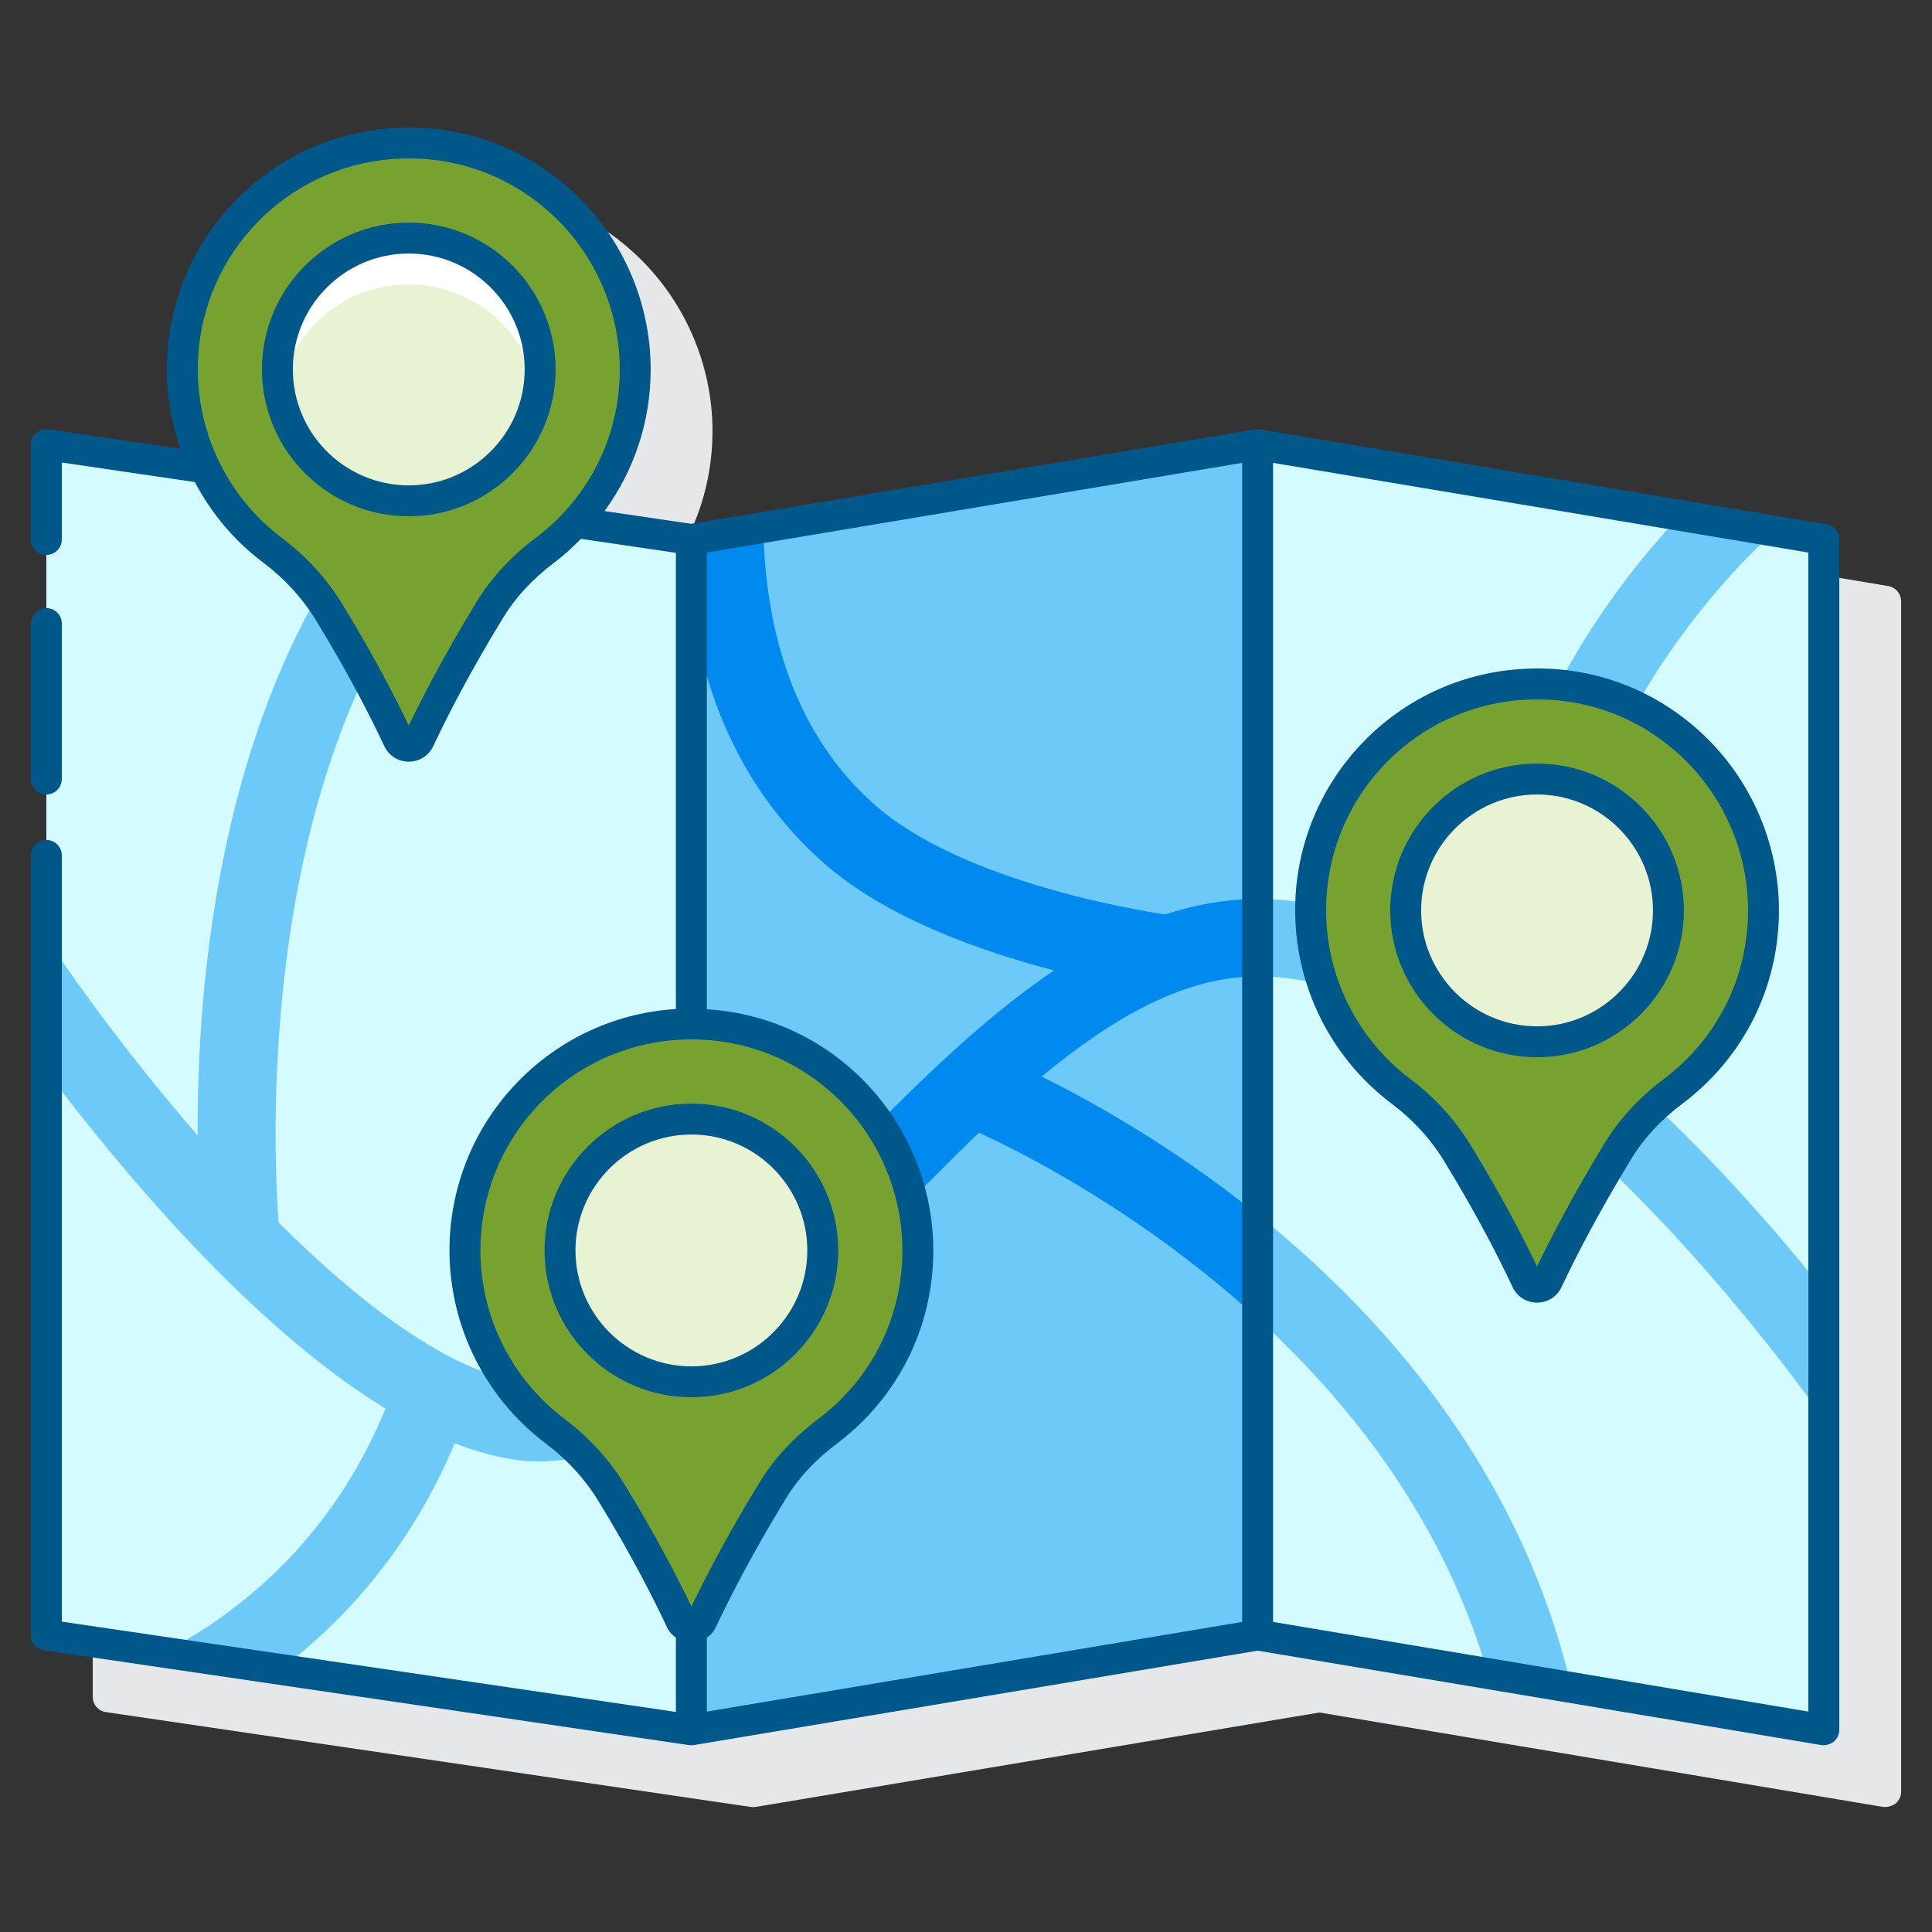
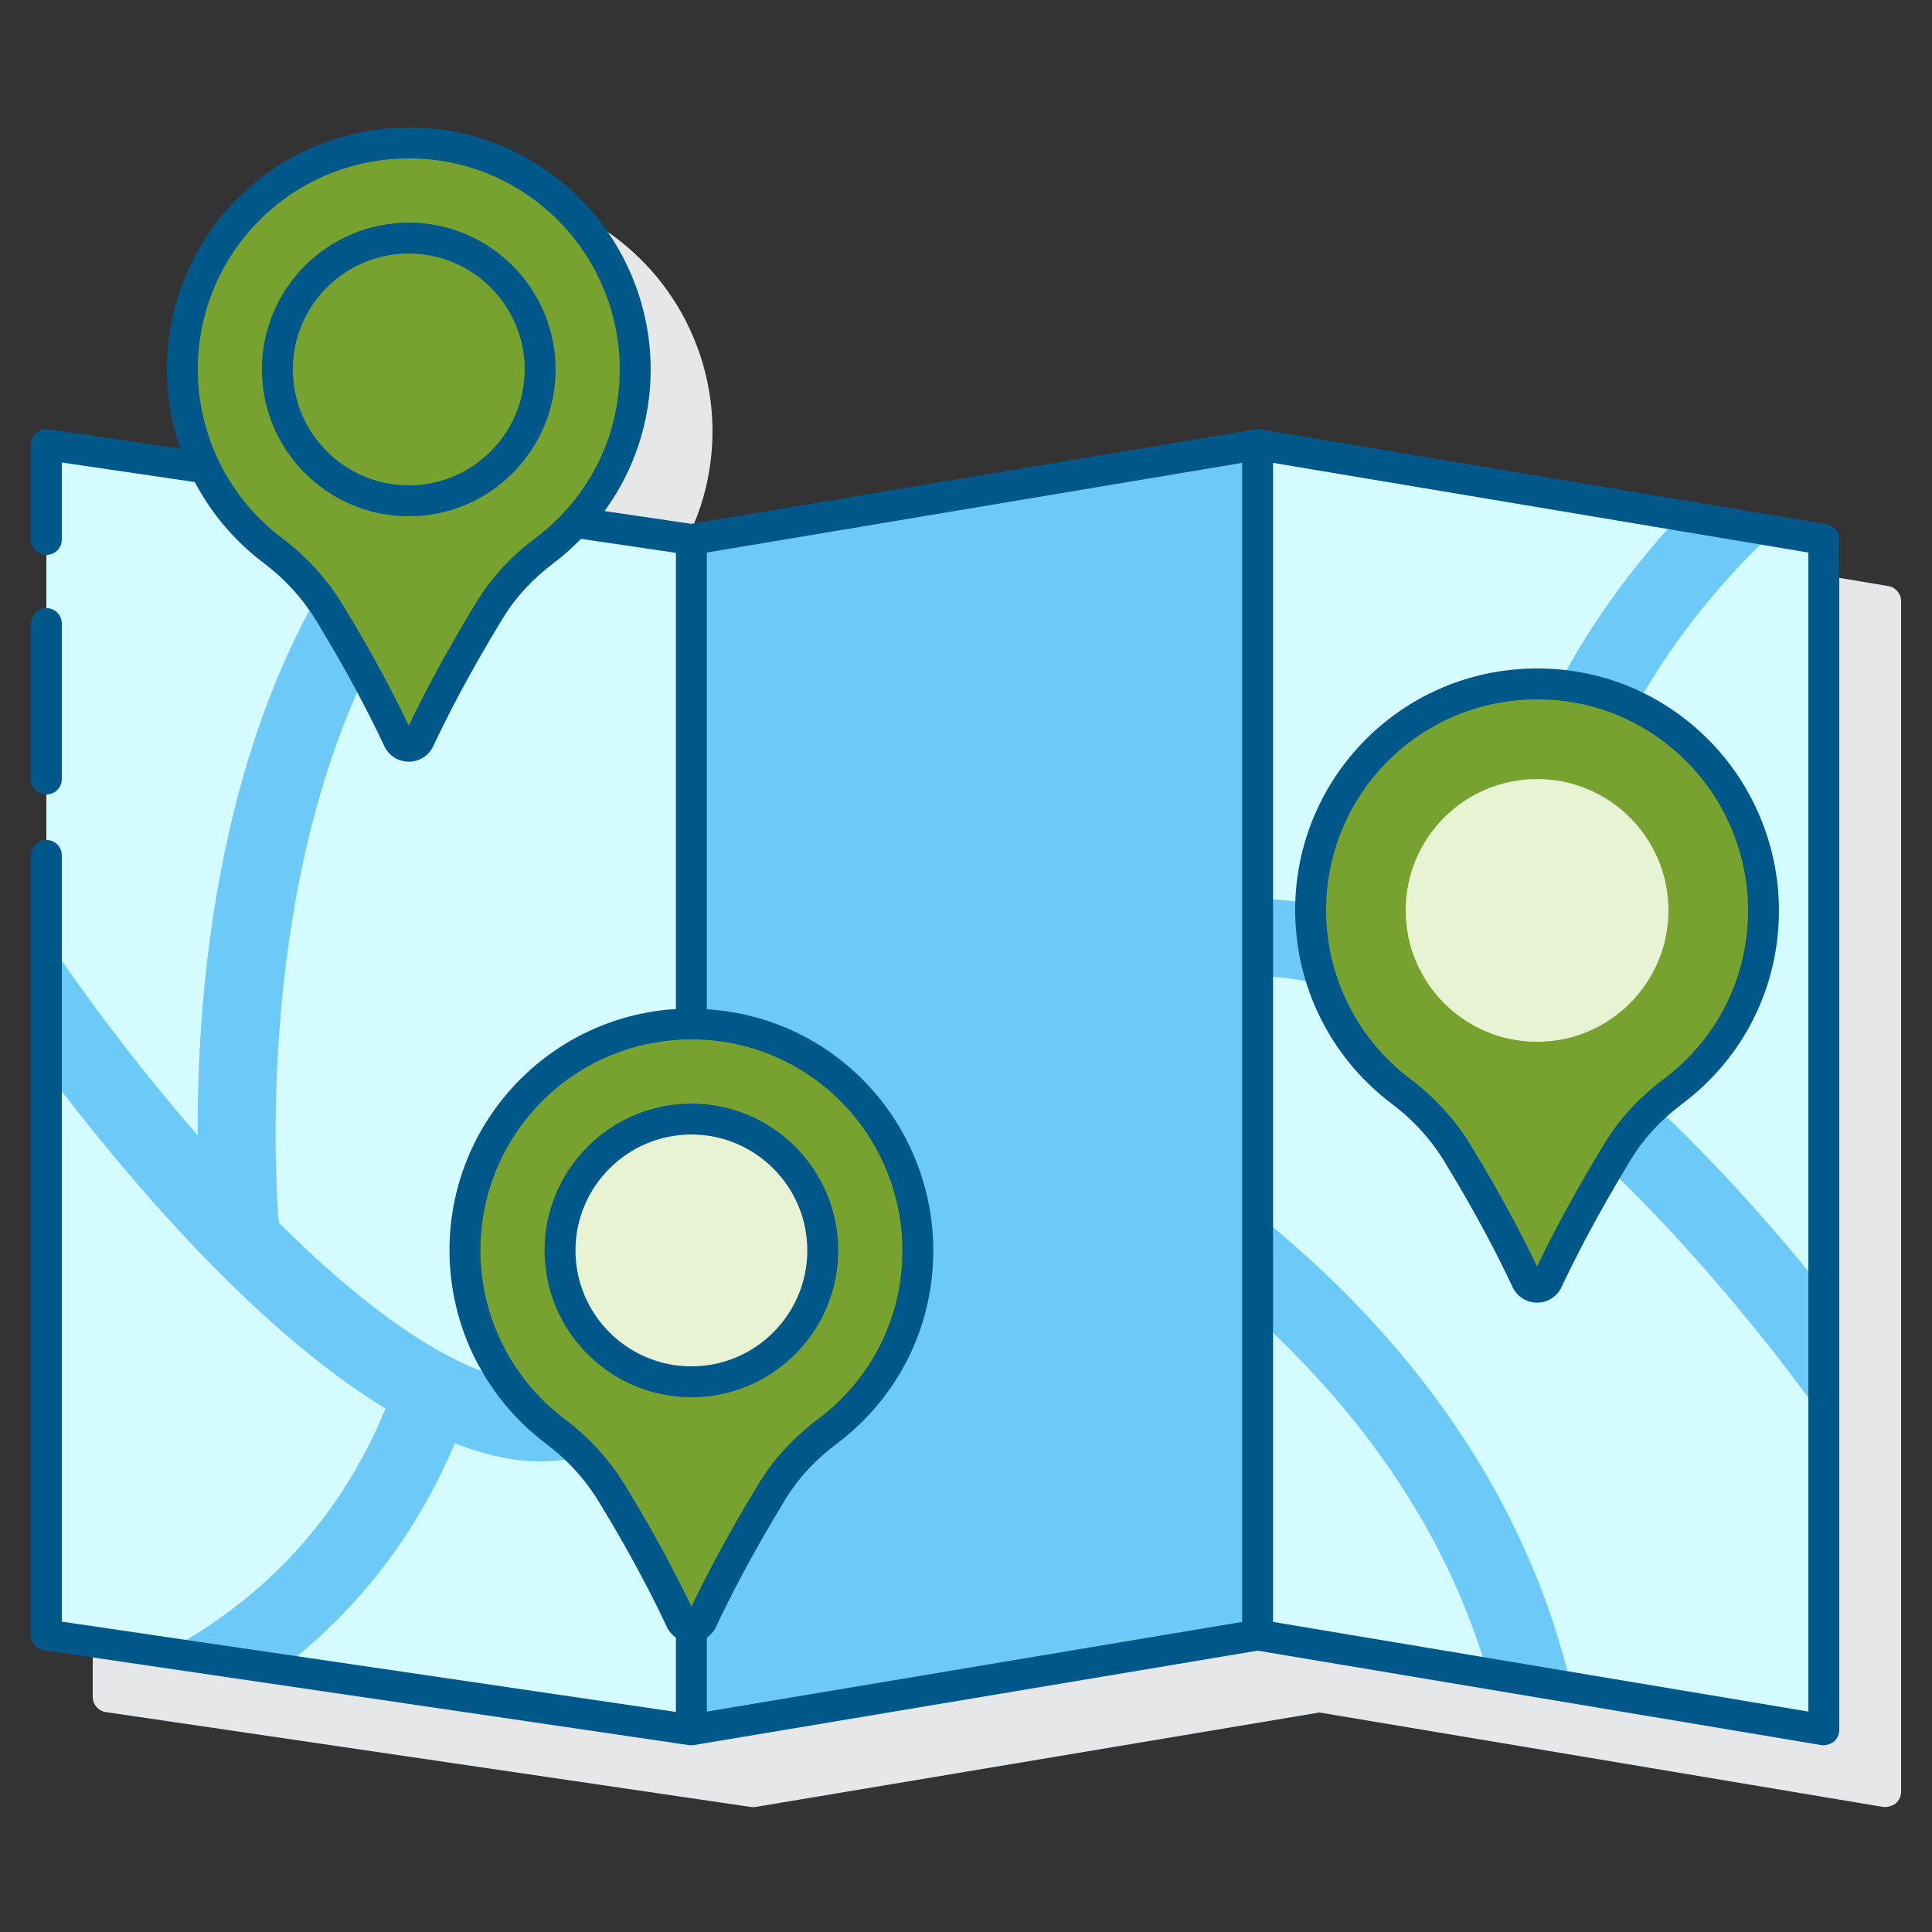
<svg xmlns="http://www.w3.org/2000/svg" width="80" height="80" viewBox="0 0 80 80" fill="none">
  <rect x="0" y="0" width="80" height="80" fill="#333333" stroke="none" />
  <path d="M78.186 24.267L54.74 20.339C54.671 20.327 54.599 20.327 54.529 20.339L31.183 24.25L27.593 23.722C28.818 22.039 29.503 20.012 29.503 17.858C29.503 15.088 28.34 12.416 26.313 10.528C24.257 8.613 21.578 7.668 18.758 7.867C13.713 8.225 9.726 12.308 9.482 17.364C9.419 18.666 9.613 19.944 10.028 21.14L4.573 20.338C4.389 20.31 4.203 20.365 4.062 20.486C3.921 20.607 3.84 20.784 3.84 20.97V70.262C3.84 70.58 4.072 70.849 4.387 70.895L31.096 74.823C31.162 74.832 31.23 74.832 31.295 74.821L54.635 70.911L77.974 74.821C78.154 74.841 78.377 74.777 78.494 74.678C78.638 74.557 78.721 74.378 78.721 74.19V24.898C78.72 24.585 78.494 24.318 78.186 24.267Z" fill="#E6E7E8" />
  <path d="M1.92 18.41L28.63 22.338V71.629L1.92 67.702V18.41Z" fill="#D4FBFF" />
  <path d="M28.63 71.629L52.075 67.702V18.41L28.63 22.338V71.629Z" fill="#6DC9F7" />
  <path d="M75.52 71.629L52.075 67.702V18.41L75.52 22.338V71.629Z" fill="#D4FBFF" />
  <path d="M75.52 53.436C73.215 50.544 69.569 46.379 65.313 42.992C62.81 31.461 73.002 22.419 73.488 21.997L69.577 21.342C66.6 24.503 61.208 31.525 61.743 40.462C58.634 38.533 55.333 37.229 52.075 37.229C50.759 37.229 49.485 37.46 48.243 37.864C47.197 37.71 39.822 36.525 36.202 33.312C32.548 30.072 31.663 25.413 31.612 21.838L28.63 22.337L28.398 22.303C28.517 26.467 29.677 31.801 34.078 35.706C36.673 38.008 40.625 39.398 43.65 40.181C40.369 42.391 37.288 45.552 34.265 48.658C29.675 53.376 25.34 57.83 21.687 57.261C18.57 56.776 14.912 53.984 11.542 50.628C11.39 48.799 10.132 30.319 20.02 21.071L16.078 20.491C9.08 28.552 8.145 40.712 8.186 47.019C5.477 43.895 3.214 40.797 1.975 38.921C1.958 38.896 1.937 38.877 1.92 38.854V44.349C5.011 48.453 10.424 54.95 15.965 58.326C13.697 63.851 9.799 66.847 6.789 68.418L11.609 69.126C14.271 67.103 16.994 64.123 18.831 59.762C19.626 60.069 20.416 60.302 21.194 60.423C21.58 60.483 21.962 60.512 22.344 60.512C27.194 60.512 31.753 55.828 36.557 50.889C37.872 49.538 39.199 48.178 40.537 46.902C43.658 48.325 57.577 55.37 61.606 69.297L65.071 69.877C61.571 54.98 48.282 47.12 43.128 44.581C46.057 42.151 49.04 40.429 52.075 40.429C62.816 40.429 75.355 58.529 75.48 58.712C75.492 58.729 75.507 58.743 75.519 58.76L75.52 53.436Z" fill="#6DC9F7" />
-   <path d="M34.077 35.706C36.672 38.008 40.624 39.398 43.649 40.181C40.369 42.391 37.288 45.552 34.264 48.658C32.33 50.647 30.442 52.583 28.63 54.121V58.163C31.258 56.335 33.869 53.653 36.557 50.89C37.872 49.539 39.199 48.178 40.537 46.903C42.257 47.688 47.258 50.184 52.075 54.595V50.297C48.556 47.467 45.19 45.596 43.128 44.58C46.057 42.151 49.04 40.429 52.075 40.429V37.229C50.759 37.229 49.485 37.46 48.243 37.864C47.197 37.71 39.822 36.525 36.202 33.312C32.548 30.072 31.663 25.413 31.611 21.838L28.63 22.337V25.028C29.142 28.624 30.591 32.613 34.077 35.706Z" fill="#0089EF" />
  <path d="M73.023 37.698C73.023 32.293 68.45 27.957 62.963 28.345C58.268 28.678 54.508 32.533 54.281 37.234C54.124 40.485 55.625 43.392 58.01 45.189C58.944 45.892 59.744 46.76 60.353 47.757C61.781 50.093 62.715 51.959 63.212 53.023C63.385 53.392 63.908 53.392 64.081 53.023C64.588 51.944 65.545 50.035 67.013 47.636C67.597 46.682 68.378 45.869 69.272 45.197C71.549 43.486 73.023 40.765 73.023 37.698Z" fill="#78A22F" />
  <path d="M63.646 43.138C66.65 43.138 69.086 40.702 69.086 37.698C69.086 34.693 66.65 32.258 63.646 32.258C60.642 32.258 58.206 34.693 58.206 37.698C58.206 40.702 60.642 43.138 63.646 43.138Z" fill="#E7F3D2" />
  <path d="M38.006 51.778C38.006 46.373 33.434 42.037 27.946 42.425C23.252 42.758 19.491 46.613 19.265 51.314C19.108 54.565 20.609 57.472 22.994 59.269C23.928 59.972 24.728 60.84 25.337 61.837C26.764 64.173 27.699 66.04 28.196 67.103C28.369 67.472 28.892 67.472 29.065 67.103C29.571 66.024 30.529 64.115 31.997 61.716C32.581 60.762 33.361 59.949 34.255 59.277C36.532 57.566 38.006 54.845 38.006 51.778Z" fill="#78A22F" />
  <path d="M28.63 57.218C31.634 57.218 34.07 54.782 34.07 51.778C34.07 48.773 31.634 46.338 28.63 46.338C25.625 46.338 23.19 48.773 23.19 51.778C23.19 54.782 25.625 57.218 28.63 57.218Z" fill="#E7F3D2" />
  <path d="M26.303 15.298C26.303 9.893 21.73 5.557 16.243 5.945C11.548 6.278 7.788 10.133 7.561 14.834C7.404 18.085 8.905 20.992 11.29 22.789C12.224 23.492 13.024 24.36 13.633 25.357C15.06 27.693 15.995 29.559 16.492 30.622C16.665 30.992 17.189 30.992 17.361 30.623C17.867 29.544 18.825 27.635 20.293 25.236C20.877 24.282 21.658 23.469 22.552 22.797C24.829 21.087 26.303 18.365 26.303 15.298Z" fill="#78A22F" />
-   <path d="M16.926 20.738C19.93 20.738 22.366 18.302 22.366 15.298C22.366 12.293 19.93 9.858 16.926 9.858C13.922 9.858 11.486 12.293 11.486 15.298C11.486 18.302 13.922 20.738 16.926 20.738Z" fill="#E7F3D2" />
-   <path d="M16.926 11.778C19.603 11.778 21.822 13.712 22.276 16.258C22.332 15.945 22.366 15.626 22.366 15.298C22.366 12.294 19.93 9.858 16.926 9.858C13.922 9.858 11.486 12.294 11.486 15.298C11.486 15.626 11.52 15.945 11.576 16.258C12.03 13.712 14.25 11.778 16.926 11.778Z" fill="white" />
  <path d="M57.625 45.7C58.513 46.369 59.247 47.173 59.807 48.091C61.19 50.354 62.107 52.169 62.632 53.294C62.819 53.692 63.208 53.939 63.647 53.939C64.086 53.939 64.475 53.691 64.66 53.294C65.199 52.147 66.14 50.291 67.559 47.969C68.074 47.128 68.778 46.368 69.655 45.709C72.202 43.797 73.662 40.877 73.662 37.698C73.662 34.928 72.5 32.256 70.472 30.367C68.417 28.452 65.733 27.504 62.917 27.707C57.873 28.064 53.886 32.147 53.641 37.203C53.482 40.525 54.971 43.701 57.625 45.7ZM63.007 28.983C63.224 28.968 63.439 28.96 63.653 28.96C65.873 28.96 67.964 29.78 69.6 31.303C71.368 32.951 72.383 35.281 72.383 37.697C72.383 40.47 71.109 43.017 68.887 44.685C67.881 45.441 67.066 46.321 66.467 47.301C65.137 49.476 64.216 51.256 63.647 52.445C63.091 51.28 62.194 49.541 60.9 47.423C60.255 46.368 59.413 45.444 58.396 44.677C56.081 42.933 54.782 40.162 54.92 37.264C55.133 32.855 58.61 29.296 63.007 28.983Z" fill="#00578A" />
-   <path d="M63.646 43.778C66.998 43.778 69.726 41.05 69.726 37.698C69.726 34.345 66.998 31.618 63.646 31.618C60.294 31.618 57.566 34.345 57.566 37.698C57.566 41.05 60.294 43.778 63.646 43.778ZM63.646 32.898C66.293 32.898 68.446 35.051 68.446 37.698C68.446 40.345 66.293 42.498 63.646 42.498C60.999 42.498 58.846 40.345 58.846 37.698C58.846 35.051 61 32.898 63.646 32.898Z" fill="#00578A" />
  <path d="M34.709 51.778C34.709 48.425 31.982 45.698 28.629 45.698C25.277 45.698 22.549 48.425 22.549 51.778C22.549 55.13 25.277 57.858 28.629 57.858C31.982 57.858 34.709 55.13 34.709 51.778ZM28.629 56.578C25.982 56.578 23.829 54.425 23.829 51.778C23.829 49.131 25.982 46.978 28.629 46.978C31.276 46.978 33.429 49.131 33.429 51.778C33.429 54.425 31.276 56.578 28.629 56.578Z" fill="#00578A" />
  <path d="M75.626 21.707L52.181 17.779C52.111 17.767 52.039 17.767 51.969 17.779L28.623 21.69L25.033 21.162C26.258 19.479 26.943 17.452 26.943 15.298C26.943 12.528 25.78 9.856 23.753 7.967C21.697 6.052 19.013 5.105 16.198 5.307C11.153 5.664 7.166 9.747 6.922 14.803C6.859 16.105 7.053 17.384 7.468 18.579L2.013 17.777C1.831 17.75 1.644 17.804 1.502 17.926C1.361 18.047 1.28 18.224 1.28 18.41V22.338C1.28 22.691 1.566 22.978 1.92 22.978C2.274 22.978 2.56 22.691 2.56 22.338V19.151L8.067 19.961C8.746 21.25 9.705 22.396 10.905 23.3C11.793 23.969 12.527 24.774 13.087 25.691C14.47 27.954 15.387 29.769 15.912 30.894C16.099 31.292 16.488 31.539 16.927 31.539C17.366 31.539 17.755 31.291 17.941 30.895C18.479 29.747 19.419 27.891 20.839 25.569C21.354 24.728 22.058 23.968 22.935 23.309C23.341 23.005 23.709 22.665 24.058 22.313L27.988 22.891V41.785C27.959 41.787 27.93 41.785 27.9 41.787C22.856 42.145 18.869 46.228 18.624 51.283C18.464 54.604 19.953 57.781 22.608 59.78C23.495 60.448 24.229 61.252 24.79 62.171C26.173 64.434 27.09 66.249 27.615 67.373C27.701 67.556 27.832 67.702 27.988 67.812V70.888L2.56 67.149V35.421C2.56 35.067 2.274 34.781 1.92 34.781C1.566 34.781 1.28 35.067 1.28 35.421V67.702C1.28 68.019 1.512 68.288 1.827 68.335L28.536 72.262C28.602 72.272 28.669 72.271 28.735 72.26L52.075 68.35L75.414 72.26C75.569 72.294 75.817 72.216 75.934 72.118C76.078 71.996 76.161 71.817 76.161 71.629V22.338C76.16 22.025 75.934 21.758 75.626 21.707ZM22.167 22.285C21.161 23.042 20.346 23.922 19.747 24.902C18.417 27.077 17.496 28.857 16.927 30.045C16.371 28.881 15.474 27.142 14.18 25.024C13.535 23.968 12.693 23.044 11.675 22.278C9.361 20.534 8.061 17.762 8.2 14.864C8.413 10.456 11.891 6.895 16.288 6.583C16.504 6.568 16.719 6.56 16.933 6.56C19.154 6.56 21.245 7.38 22.881 8.903C24.649 10.551 25.663 12.881 25.663 15.297C25.663 18.07 24.388 20.617 22.167 22.285ZM29.269 67.814C29.426 67.704 29.558 67.558 29.644 67.374C30.184 66.224 31.125 64.367 32.543 62.049C33.057 61.208 33.762 60.448 34.639 59.789C37.185 57.877 38.646 54.957 38.646 51.778C38.646 49.008 37.483 46.336 35.456 44.447C33.737 42.846 31.576 41.934 29.269 41.791V22.88L51.435 19.166V67.16L29.269 70.873V67.814ZM25.883 61.503C25.237 60.447 24.395 59.523 23.379 58.758C21.063 57.013 19.764 54.242 19.903 51.344C20.116 46.935 23.594 43.375 27.991 43.063C28.207 43.048 28.422 43.04 28.636 43.04C30.857 43.04 32.948 43.86 34.584 45.383C36.352 47.031 37.366 49.361 37.366 51.777C37.366 54.55 36.092 57.097 33.871 58.765C32.865 59.521 32.05 60.401 31.451 61.38C30.122 63.553 29.201 65.334 28.631 66.524C28.074 65.361 27.178 63.622 25.883 61.503ZM74.88 70.873L52.715 67.16V19.166L74.88 22.879V70.873Z" fill="#00578A" />
  <path d="M1.92 32.898C2.274 32.898 2.56 32.611 2.56 32.258V25.82C2.56 25.467 2.274 25.18 1.92 25.18C1.566 25.18 1.28 25.467 1.28 25.82V32.258C1.28 32.611 1.566 32.898 1.92 32.898Z" fill="#00578A" />
  <path d="M16.926 9.218C13.574 9.218 10.846 11.945 10.846 15.298C10.846 18.65 13.574 21.378 16.926 21.378C20.278 21.378 23.006 18.65 23.006 15.298C23.006 11.945 20.279 9.218 16.926 9.218ZM16.926 20.098C14.279 20.098 12.126 17.945 12.126 15.298C12.126 12.651 14.279 10.498 16.926 10.498C19.573 10.498 21.726 12.651 21.726 15.298C21.726 17.945 19.573 20.098 16.926 20.098Z" fill="#00578A" />
</svg>